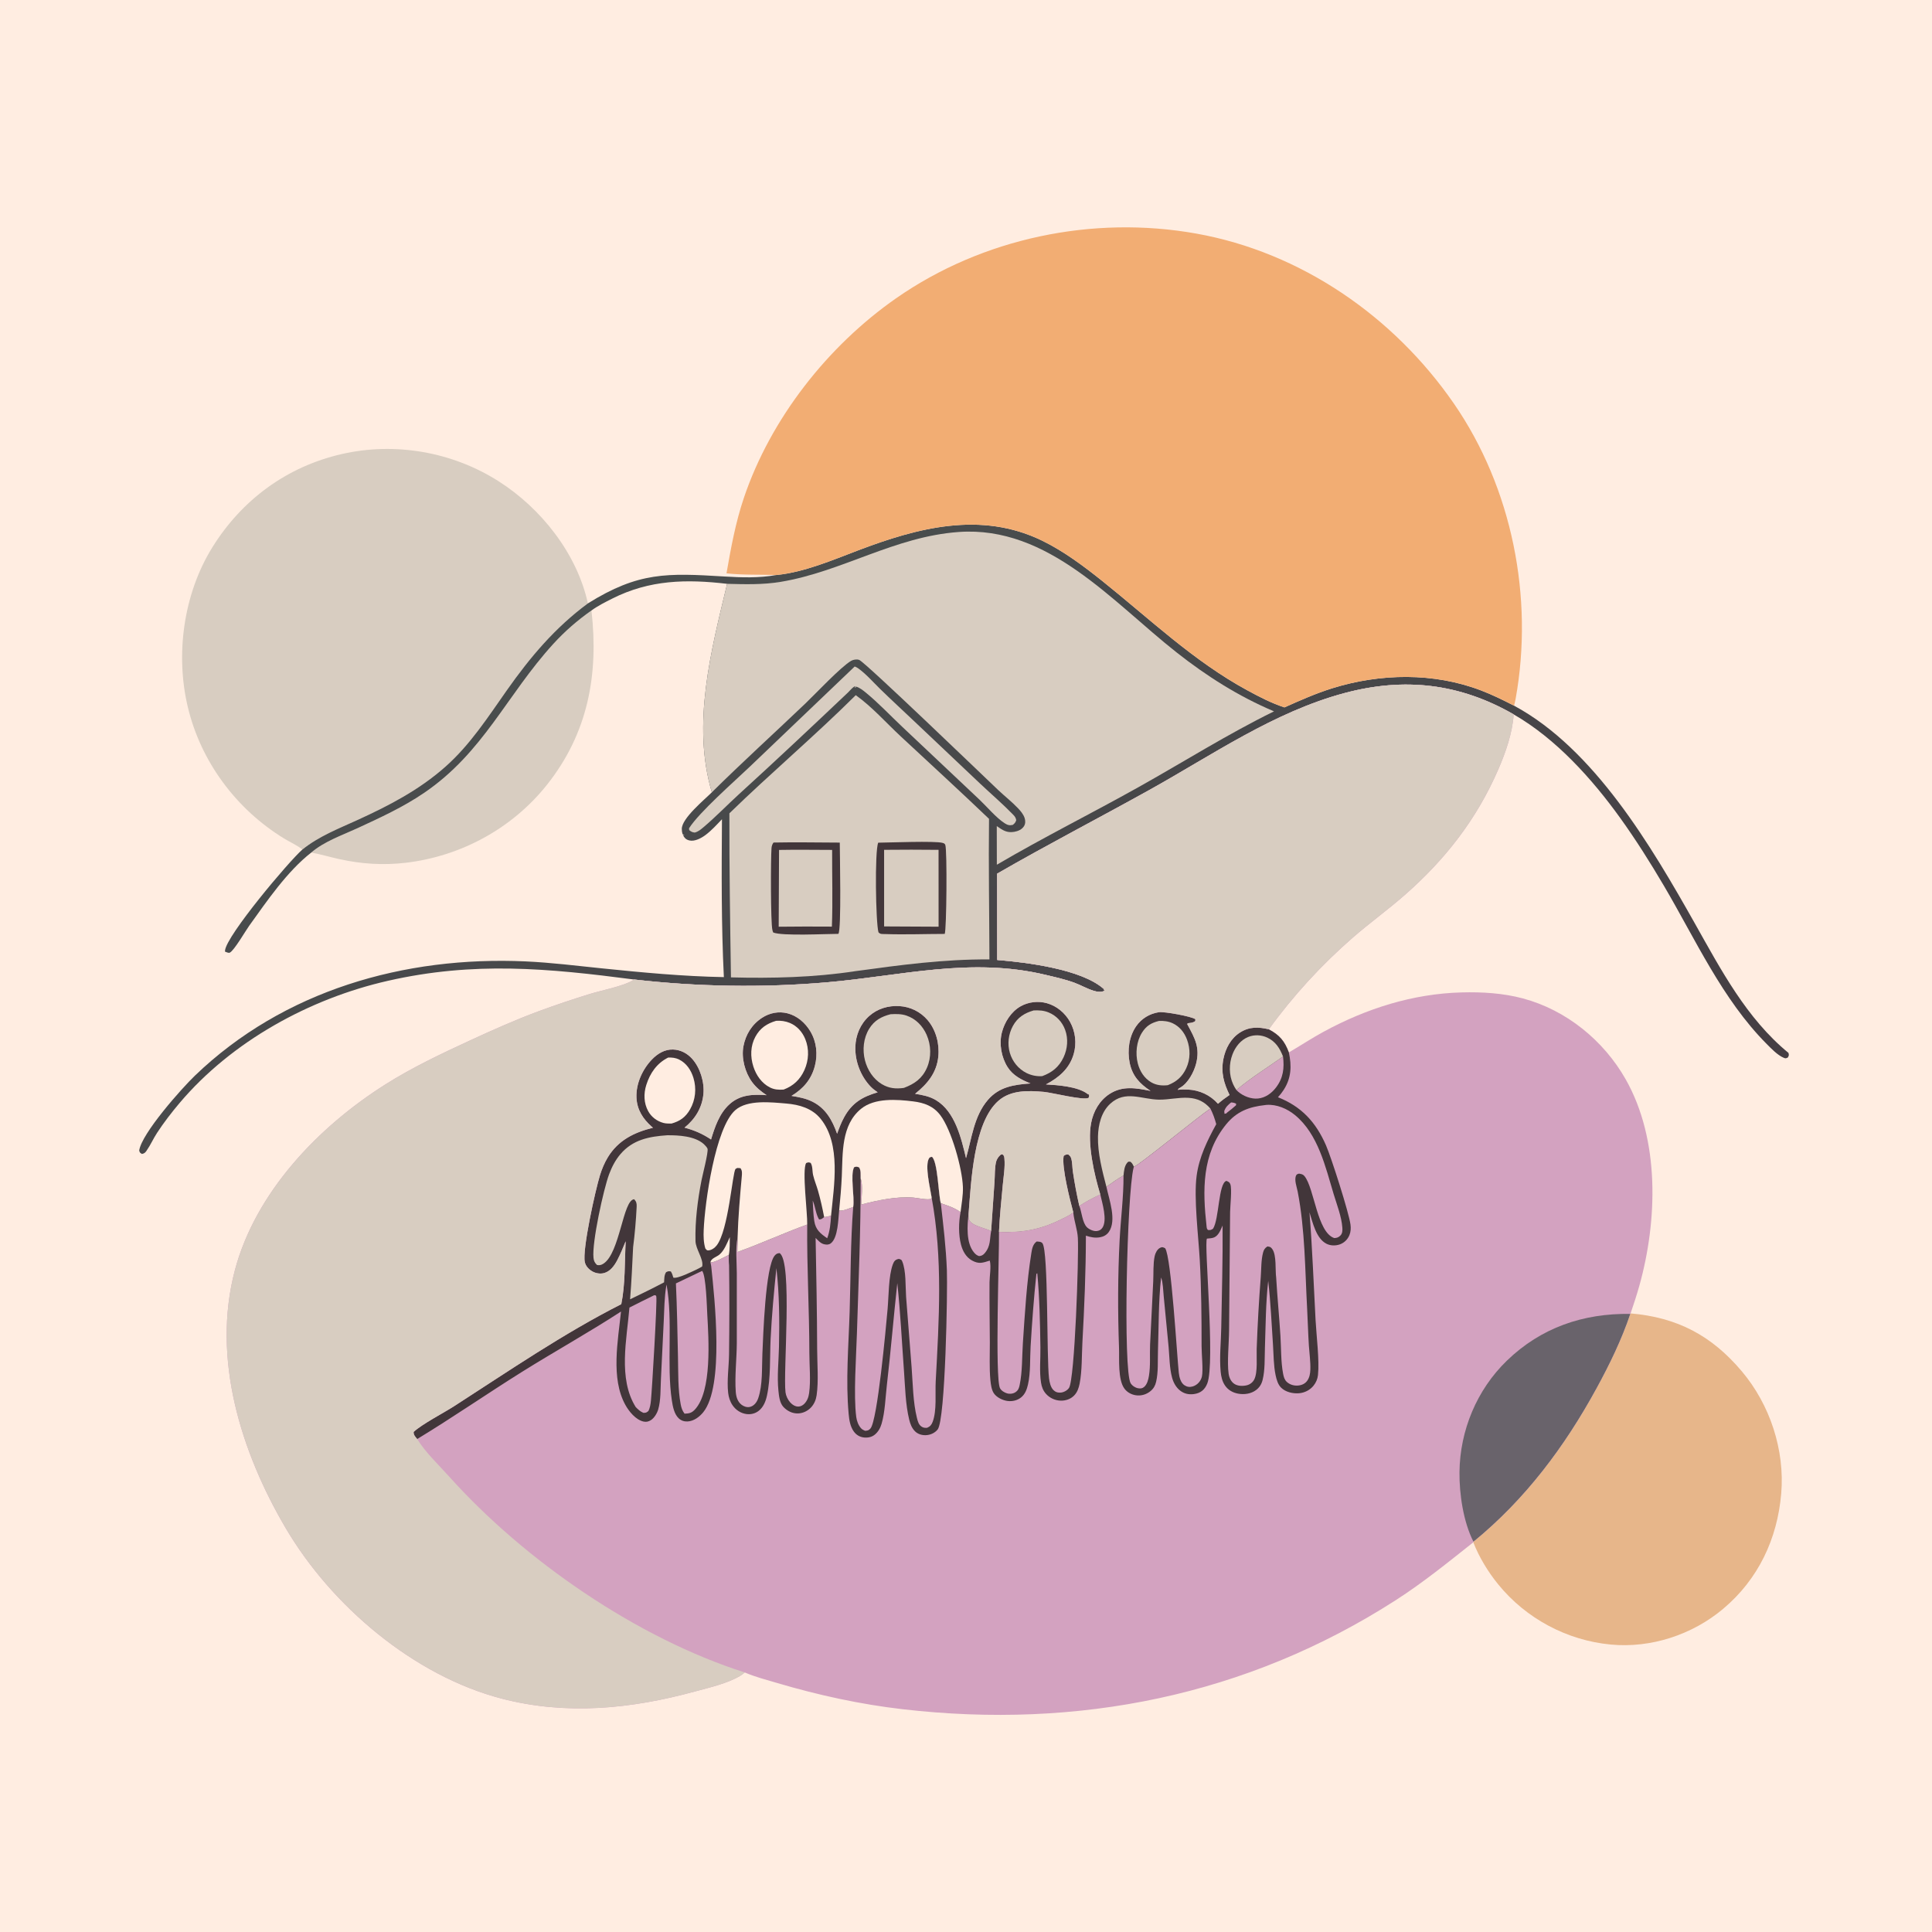
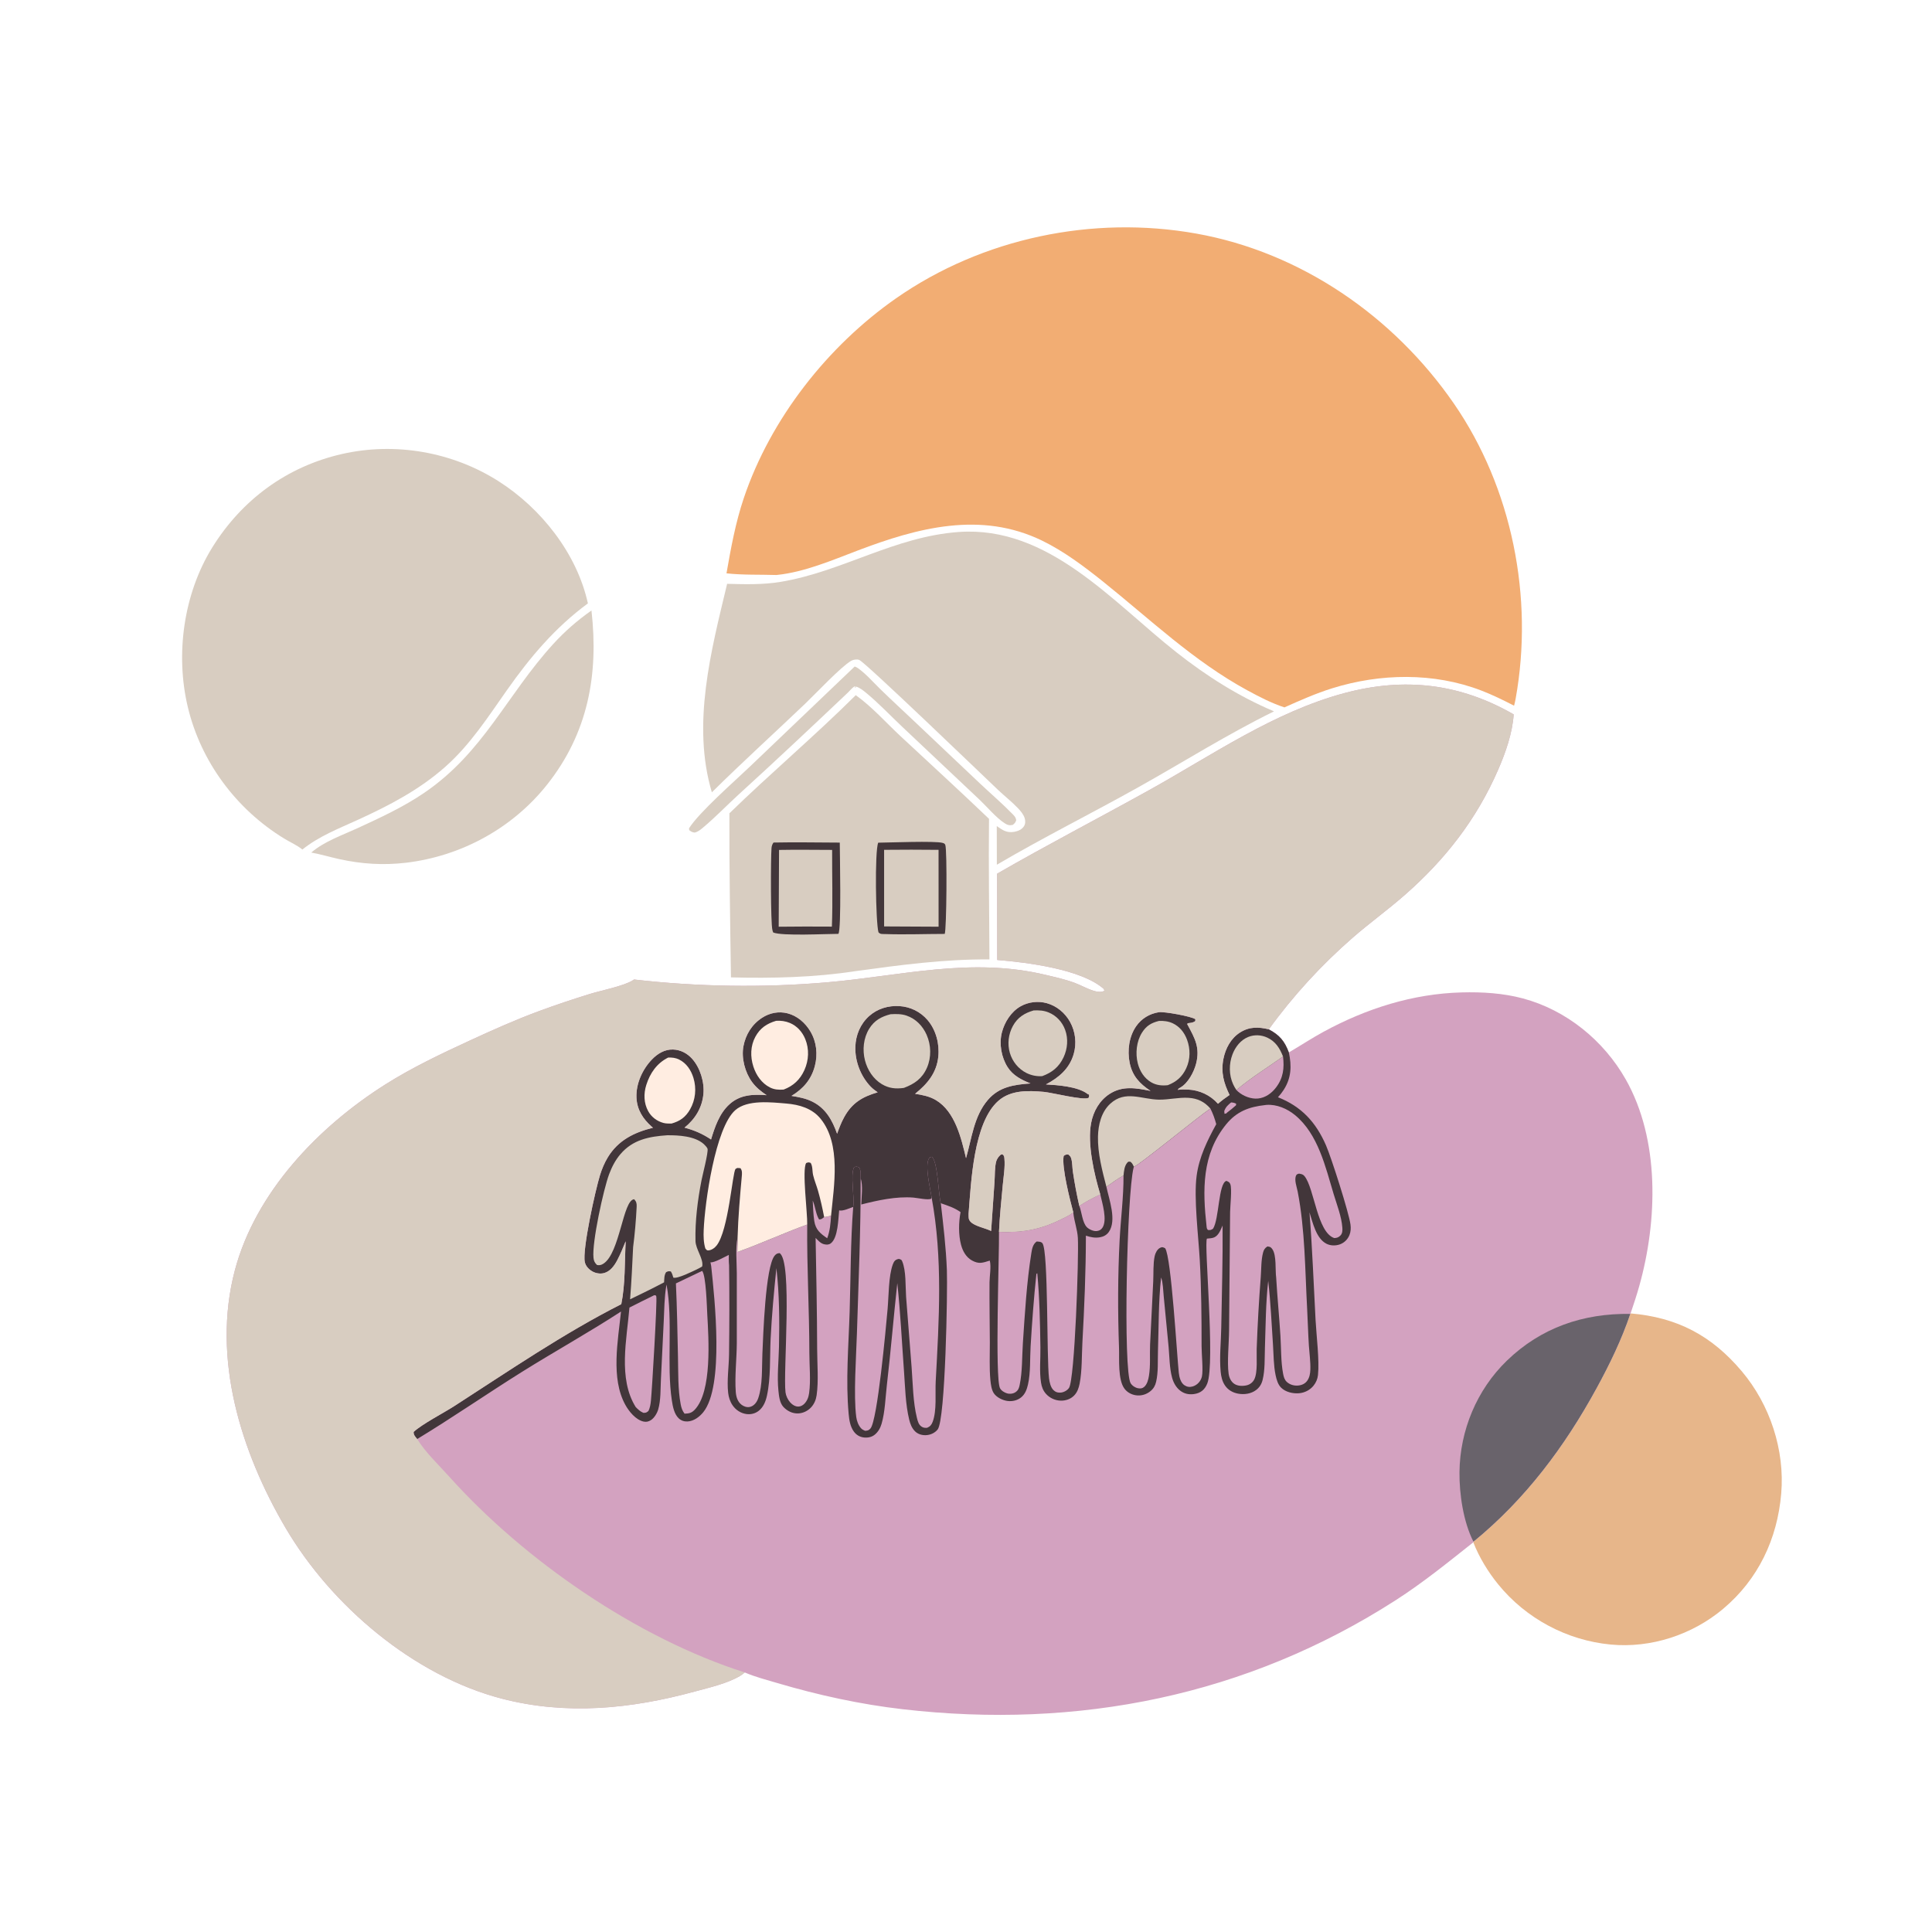
<svg xmlns="http://www.w3.org/2000/svg" version="1.1" style="display: block;" viewBox="0 0 2048 2048" width="1024" height="1024">
  <defs>
    <linearGradient id="Gradient1" gradientUnits="userSpaceOnUse" x1="1154.01" y1="1457.38" x2="752.057" y2="579.558">
      <stop class="stop0" offset="0" stop-opacity="1" stop-color="rgb(69,62,67)" />
      <stop class="stop1" offset="1" stop-opacity="1" stop-color="rgb(73,78,78)" />
    </linearGradient>
  </defs>
-   <path transform="translate(0,0)" fill="rgb(255,237,225)" d="M 0 0 L 2048 0 L 2048 2048 L 0 2048 L 0 0 z" />
  <path transform="translate(0,0)" fill="rgb(216,205,193)" d="M 329.941 903.741 C 343.834 891.848 362.532 885.498 378.999 877.897 C 403.234 866.711 427.605 855.495 449.722 840.411 C 512.611 797.522 537.027 736.944 586.365 682.775 C 598.64 669.298 612.066 657.598 626.981 647.144 C 634.686 715.063 623.334 776.907 580.087 831.561 C 543.362 877.972 488.725 907.742 430.002 914.581 C 406.237 917.349 383.32 915.88 359.963 910.765 C 349.947 908.571 340.014 905.585 329.941 903.741 z" />
  <path transform="translate(0,0)" fill="rgb(231,182,138)" d="M 1728.15 1392.78 L 1728.5 1392.26 C 1777.86 1396.53 1814.2 1415.5 1846.38 1453.62 C 1876.24 1489 1892.12 1537.11 1888.16 1583.3 C 1884.05 1631.4 1863.81 1674.15 1826.59 1705.45 C 1793.92 1732.91 1750.12 1747.31 1707.51 1743.29 C 1661.02 1738.92 1617.66 1715.73 1588.16 1679.5 C 1577.37 1666.25 1568.01 1650.85 1561.76 1634.92 L 1561.92 1634.25 C 1616.96 1589.25 1658.59 1533.56 1692.49 1471.46 C 1706.2 1446.34 1719.04 1419.95 1728.15 1392.78 z" />
  <path transform="translate(0,0)" fill="rgb(216,205,193)" d="M 320.526 900.545 C 315.055 896.017 307.249 892.602 301.107 888.841 C 250.37 857.768 212.854 807.398 199.052 749.343 C 185.769 693.472 194.589 629.537 224.875 580.563 C 256.249 529.827 303.972 494.671 362.24 481.322 C 418.784 468.367 479.472 478.945 528.425 510.073 C 573.585 538.789 611.608 586.782 623.192 639.621 C 588.403 665.234 561.994 696.596 537.274 731.713 C 517.258 760.148 498.403 789.468 472.143 812.743 C 444.447 837.291 412.72 853.791 379.337 869.057 C 359.017 878.349 338.092 886.412 320.526 900.545 z" />
-   <path transform="translate(0,0)" fill="url(#Gradient1)" d="M 822.903 609.53 C 823.256 609.498 823.609 609.47 823.962 609.433 C 852.648 606.46 882.302 593.805 909.014 583.64 C 972.709 559.4 1039.73 541.495 1104.73 573.13 C 1127.47 584.196 1148.78 600.127 1168.49 615.882 C 1219.02 656.29 1264.99 700.658 1322.32 731.823 C 1334.87 738.648 1347.95 745.411 1361.54 749.862 C 1378.18 742.44 1394.82 735.021 1412.24 729.594 C 1463.22 713.71 1519.81 712.698 1569.96 731.889 C 1581.99 736.494 1593.54 742.171 1604.98 748.063 C 1690.02 793.857 1750.65 897.303 1796.43 978.533 C 1824.25 1027.9 1851.28 1079.52 1895.84 1116.11 C 1896.49 1118.69 1896.43 1118.6 1895.2 1120.99 C 1893.2 1121.89 1892.96 1122.2 1890.81 1121.29 C 1884.22 1118.49 1877.62 1111.54 1872.63 1106.52 C 1825.75 1059.39 1797.16 995.541 1763.72 938.799 C 1749.27 914.283 1734.23 890.377 1717.61 867.253 C 1687.71 825.641 1649.37 783.026 1604.56 757.294 C 1547.37 724.444 1488.86 717.657 1425.17 734.71 C 1350.44 754.717 1285.35 800.191 1218.5 837.362 C 1164.85 867.195 1110.12 895.48 1056.98 926.157 L 1057.1 1017.6 C 1088.74 1020.18 1146.28 1027.35 1169.97 1048.23 L 1170.79 1050.24 C 1167.51 1052.1 1162.73 1051.38 1159.19 1050.27 C 1152.28 1048.11 1145.88 1044.35 1139.1 1041.83 C 1129.4 1038.22 1118.69 1035.86 1108.62 1033.45 C 1028.73 1014.34 955.707 1034.49 876.6 1041.31 C 808.945 1047.15 739.529 1046.07 672.094 1038.31 C 580.613 1026.38 502.512 1018.96 411.242 1039.69 C 328.213 1058.54 245.638 1103.81 190.304 1169.29 C 181.884 1179.26 173.574 1190.03 166.449 1200.95 C 162.484 1207.02 159.526 1213.83 155.38 1219.77 C 153.842 1221.98 153.092 1222.67 150.482 1223.24 C 148.314 1221.89 148.255 1222.02 147.548 1219.59 C 150.191 1201.4 192.581 1153.72 206.587 1140.26 C 300.688 1049.83 428.735 1013.27 557.317 1019.13 C 584.23 1020.36 611.177 1023.74 637.971 1026.49 C 680.968 1030.91 724.082 1034.98 767.323 1035.79 C 764.579 979.994 764.907 924.275 765.308 868.429 C 759.788 874.2 754.251 880.388 747.821 885.176 C 743.465 888.42 736.465 892.265 730.776 890.903 C 726.983 889.995 725.602 888.176 723.838 884.996 L 725.8 885.417 L 723.525 884.156 C 722.953 882.286 722.746 880.594 722.741 878.649 C 722.709 867.444 746.48 847.964 754.59 839.885 C 733.116 767.678 753.783 689.892 770.783 618.876 C 727.703 613.813 688.613 614.55 648.98 634.546 C 641.693 638.223 633.539 642.311 626.981 647.144 C 612.066 657.598 598.64 669.298 586.365 682.775 C 537.027 736.944 512.611 797.522 449.722 840.411 C 427.605 855.495 403.234 866.711 378.999 877.897 C 362.532 885.498 343.834 891.848 329.941 903.741 C 304.336 923.729 283.019 955.093 264.06 981.474 C 260.31 986.692 248.193 1007.64 243.594 1009.84 C 242.24 1010.48 239.916 1009.24 238.526 1008.79 C 238.534 1008.36 238.506 1007.93 238.551 1007.51 C 240.259 991.387 305.987 913.335 320.526 900.545 C 338.092 886.412 359.017 878.349 379.337 869.057 C 412.72 853.791 444.447 837.291 472.143 812.743 C 498.403 789.468 517.258 760.148 537.274 731.713 C 561.994 696.596 588.403 665.234 623.192 639.621 C 676.896 606.161 707.184 607.425 767.585 611.09 C 785.958 612.205 804.709 612.859 822.903 609.53 z" />
  <path transform="translate(0,0)" fill="rgb(216,205,193)" d="M 906.02 706.519 C 907.277 707.029 908.278 707.443 909.396 708.23 C 917.92 714.228 925.738 723.281 933.234 730.578 C 944.7 741.741 956.489 752.601 968.108 763.606 L 1038.97 830.67 C 1050.52 841.557 1062.84 852.108 1073.88 863.476 C 1075.74 865.394 1076.77 866.723 1077.25 869.444 C 1076.28 872.13 1075.82 872.529 1073.63 874.411 C 1070.2 875.205 1067.99 874.616 1065.06 872.723 C 1055.79 866.734 1046.41 855.338 1038.26 847.641 L 956.668 770.695 C 943.867 758.645 931.376 745.314 917.805 734.199 C 914.501 731.493 911.321 729.037 907.235 727.636 L 905.603 729.195 L 908.013 728.176 L 905.719 727.665 C 903.255 729.216 900.85 732.153 898.746 734.23 C 860.729 770.256 822.514 806.205 783.795 841.475 C 770.938 853.187 758.682 866.001 745.383 877.175 C 742.623 879.495 740.022 881.647 736.472 882.559 C 733.765 882.276 732.715 881.643 730.588 879.971 L 730.391 878.043 C 741.164 860.977 778.832 827.999 794.616 812.923 L 906.02 706.519 z" />
  <path transform="translate(0,0)" fill="rgb(216,205,193)" d="M 907.137 736.916 C 924.364 749.17 939.259 766.114 954.764 780.545 C 986.003 809.619 1017.56 838.501 1048.4 867.991 C 1047.81 917.635 1048.69 967.368 1048.85 1017.02 C 1000.39 1016.68 954.094 1022.99 906.234 1029.53 C 863.287 1036.14 818.225 1037.19 774.848 1036.06 C 773.966 978.081 773.05 920.142 773.187 862.156 C 816.967 819.547 863.79 780.041 907.137 736.916 z" />
  <path transform="translate(0,0)" fill="rgb(66,54,58)" d="M 819.919 893.13 C 843.3 892.638 866.798 893.136 890.189 893.195 C 890.224 905.422 892.05 985.29 888.727 989.924 C 875.779 989.91 828.949 992.408 819.623 988.464 C 819.189 987.259 819.061 987.016 818.78 985.861 C 816.856 977.964 816.947 909.887 817.836 899.064 C 818.037 896.622 818.61 895.174 819.919 893.13 z" />
  <path transform="translate(0,0)" fill="rgb(216,205,193)" d="M 825.822 900.961 C 844.564 900.606 863.349 900.9 882.095 900.94 C 881.975 927.983 882.859 955.243 881.838 982.256 C 863.035 982.122 844.253 982.129 825.45 982.363 L 825.822 900.961 z" />
  <path transform="translate(0,0)" fill="rgb(66,54,58)" d="M 930.946 893.286 C 942.237 893.182 991.595 891.234 999.186 893.5 C 1000.67 893.944 1001.55 894.248 1002.08 895.734 C 1004.1 901.427 1003.42 985.543 1001.44 989.986 C 980.411 990.016 959.041 990.867 938.046 990.129 C 935.108 990.026 933.284 990.472 931.222 988.297 C 928.296 978.142 927.11 902.088 930.946 893.286 z" />
  <path transform="translate(0,0)" fill="rgb(216,205,193)" d="M 937.186 900.85 C 956.432 900.596 975.662 900.706 994.908 900.872 L 994.943 982.341 L 937.197 982.055 L 937.186 900.85 z" />
  <path transform="translate(0,0)" fill="rgb(216,205,193)" d="M 770.783 618.876 C 789.839 619.378 808.652 619.924 827.548 616.79 C 892.772 605.971 948.243 568.76 1016.37 563.922 C 1111.41 557.172 1179.21 638.04 1247.26 691.609 C 1279.34 716.866 1312.86 738.106 1350.51 754.064 C 1301.14 778.303 1254.58 807.719 1206.59 834.566 C 1156.96 862.333 1105.7 887.85 1056.7 916.639 L 1056.62 875.696 C 1062.9 880.028 1067.15 883.142 1075.17 881.765 C 1079.16 881.079 1083.41 879.26 1085.57 875.627 C 1087.1 873.049 1087.05 869.911 1086.14 867.131 C 1084.85 863.178 1081.98 859.788 1079.17 856.818 C 1072.62 849.887 1064.91 843.914 1057.98 837.341 C 1041.88 822.078 917.511 702.284 910.857 699.576 C 908.396 698.575 904.59 699.174 902.325 700.466 C 891.547 706.615 864.205 735.762 853.667 745.807 C 820.713 777.218 786.962 807.874 754.59 839.885 C 733.116 767.678 753.783 689.892 770.783 618.876 z" />
  <path transform="translate(0,0)" fill="rgb(242,173,115)" d="M 770.109 607.766 C 774.833 580.762 779.718 553.882 788.509 527.847 C 816.903 443.756 877.369 366.821 949.866 316.222 C 1041.4 252.332 1158.42 228.006 1268.05 247.594 C 1379.13 267.444 1477.4 335.454 1541.12 427.713 C 1603.01 517.326 1625.95 633.584 1606.67 740.511 C 1606.21 743.057 1605.65 745.563 1604.98 748.063 C 1593.54 742.171 1581.99 736.494 1569.96 731.889 C 1519.81 712.698 1463.22 713.71 1412.24 729.594 C 1394.82 735.021 1378.18 742.44 1361.54 749.862 C 1347.95 745.411 1334.87 738.648 1322.32 731.823 C 1264.99 700.658 1219.02 656.29 1168.49 615.882 C 1148.78 600.127 1127.47 584.196 1104.73 573.13 C 1039.73 541.495 972.709 559.4 909.014 583.64 C 882.302 593.805 852.648 606.46 823.962 609.433 C 823.609 609.47 823.256 609.498 822.903 609.53 C 805.222 608.96 787.755 609.687 770.109 607.766 z" />
  <path transform="translate(0,0)" fill="rgb(211,162,192)" d="M 1056.98 926.157 C 1110.12 895.48 1164.85 867.195 1218.5 837.362 C 1285.35 800.191 1350.44 754.717 1425.17 734.71 C 1488.86 717.657 1547.37 724.444 1604.56 757.294 C 1603.21 777.269 1595.99 797.782 1588.05 816.032 C 1565.2 868.62 1531.84 911.325 1488.84 948.952 C 1471.02 964.552 1451.75 978.456 1433.9 993.999 C 1401.03 1022.6 1370.49 1055.81 1345.01 1091.15 C 1356.3 1097.08 1361.82 1103.61 1366.25 1115.62 C 1378.58 1108.41 1390.52 1100.51 1403.07 1093.69 C 1448.34 1069.08 1497.6 1053.38 1549.37 1052 C 1571.19 1051.42 1593.29 1052.74 1614.45 1058.4 C 1660.41 1070.7 1700 1103.02 1723.32 1144.16 C 1759.59 1208.15 1757.16 1293.81 1737.71 1363.17 C 1734.96 1372.98 1731.76 1382.62 1728.5 1392.26 L 1728.15 1392.78 C 1719.04 1419.95 1706.2 1446.34 1692.49 1471.46 C 1658.59 1533.56 1616.96 1589.25 1561.92 1634.25 L 1561.76 1634.92 C 1534.8 1656.29 1508.64 1677.56 1479.61 1696.22 C 1321.52 1797.81 1142.61 1833.29 956.836 1811.85 C 912.068 1806.69 867.415 1796.94 824.22 1784.17 C 812.817 1780.8 800.353 1777.58 789.464 1772.87 C 787.935 1774.23 786.274 1775.51 784.506 1776.55 C 770.632 1784.71 752.071 1788.83 736.562 1793.06 C 669.006 1811.49 600.523 1818.46 531.874 1800.62 C 438.523 1776.35 351.175 1702.09 302.748 1619.67 C 255.383 1539.05 224.333 1439.94 248.91 1346.77 C 270.792 1263.83 337.612 1194.31 408.587 1149.5 C 437.186 1131.45 467.22 1117.24 497.872 1103.1 C 522.136 1091.91 546.298 1081.06 571.38 1071.81 C 589.302 1065.2 607.363 1059.16 625.617 1053.53 C 636.988 1050.03 661.176 1045.24 670.593 1039.3 C 671.1 1038.98 671.594 1038.64 672.094 1038.31 C 739.529 1046.07 808.945 1047.15 876.6 1041.31 C 955.707 1034.49 1028.73 1014.34 1108.62 1033.45 C 1118.69 1035.86 1129.4 1038.22 1139.1 1041.83 C 1145.88 1044.35 1152.28 1048.11 1159.19 1050.27 C 1162.73 1051.38 1167.51 1052.1 1170.79 1050.24 L 1169.97 1048.23 C 1146.28 1027.35 1088.74 1020.18 1057.1 1017.6 L 1056.98 926.157 z" />
  <path transform="translate(0,0)" fill="rgb(105,99,107)" d="M 1561.92 1634.25 C 1551.24 1613.41 1546.85 1583.69 1547.11 1560.48 C 1547.6 1516.29 1565.51 1473.15 1597.36 1442.36 C 1633.7 1407.23 1678.28 1392.12 1728.15 1392.78 C 1719.04 1419.95 1706.2 1446.34 1692.49 1471.46 C 1658.59 1533.56 1616.96 1589.25 1561.92 1634.25 z" />
  <path transform="translate(0,0)" fill="rgb(211,162,192)" d="M 987.538 1269.28 C 986.241 1260.35 979.942 1235.31 984.876 1227.77 C 985.774 1226.4 986.428 1226.62 987.899 1226.27 C 994.086 1231.36 994.727 1266.28 997.295 1275.48 C 1000.02 1299.07 1002.82 1322.72 1003.73 1346.46 C 1004.55 1368.02 1002.21 1505.06 993.956 1515.31 C 990.883 1519.13 986.088 1521.21 981.241 1521.35 C 977.166 1521.47 973.031 1520.23 970.071 1517.35 C 966.59 1513.96 964.901 1509.46 963.778 1504.83 C 959.809 1488.46 959.518 1470.54 958.287 1453.77 C 955.999 1422.61 954.493 1391.21 951.178 1360.15 C 947.232 1396.26 944.283 1432.44 940.081 1468.56 C 938.556 1481.66 938.187 1496.66 934.524 1509.25 C 933.235 1513.68 930.931 1517.83 927.318 1520.78 C 924.059 1523.44 919.93 1524.24 915.805 1523.79 C 911.373 1523.3 907.639 1521.06 905.049 1517.43 C 901.218 1512.08 900.213 1505.34 899.62 1498.94 C 896.338 1463.54 899.565 1426.11 900.663 1390.56 C 901.801 1353.73 901.582 1316.13 904.43 1279.42 C 906.073 1268.43 901.109 1246.04 905.33 1237.33 C 907.87 1236.43 908.023 1236.6 910.621 1237.42 C 912.887 1240.76 912.197 1245.21 912.333 1249.22 C 914.977 1256.39 913.188 1269.08 912.987 1276.82 C 930.446 1272.35 950.122 1268.07 968.259 1269.49 C 972.257 1269.8 984.518 1272.53 987.182 1270.6 L 987.538 1269.28 z" />
  <path transform="translate(0,0)" fill="rgb(66,54,58)" d="M 987.538 1269.28 C 986.241 1260.35 979.942 1235.31 984.876 1227.77 C 985.774 1226.4 986.428 1226.62 987.899 1226.27 C 994.086 1231.36 994.727 1266.28 997.295 1275.48 C 1000.02 1299.07 1002.82 1322.72 1003.73 1346.46 C 1004.55 1368.02 1002.21 1505.06 993.956 1515.31 C 990.883 1519.13 986.088 1521.21 981.241 1521.35 C 977.166 1521.47 973.031 1520.23 970.071 1517.35 C 966.59 1513.96 964.901 1509.46 963.778 1504.83 C 959.809 1488.46 959.518 1470.54 958.287 1453.77 C 955.999 1422.61 954.493 1391.21 951.178 1360.15 C 947.232 1396.26 944.283 1432.44 940.081 1468.56 C 938.556 1481.66 938.187 1496.66 934.524 1509.25 C 933.235 1513.68 930.931 1517.83 927.318 1520.78 C 924.059 1523.44 919.93 1524.24 915.805 1523.79 C 911.373 1523.3 907.639 1521.06 905.049 1517.43 C 901.218 1512.08 900.213 1505.34 899.62 1498.94 C 896.338 1463.54 899.565 1426.11 900.663 1390.56 C 901.801 1353.73 901.582 1316.13 904.43 1279.42 C 906.073 1268.43 901.109 1246.04 905.33 1237.33 C 907.87 1236.43 908.023 1236.6 910.621 1237.42 C 912.887 1240.76 912.197 1245.21 912.333 1249.22 C 912.47 1303.97 910.05 1358.78 908.368 1413.5 C 907.619 1437.84 904.64 1479.43 907.661 1502.09 C 908.226 1506.33 909.938 1511.06 912.923 1514.2 C 914.118 1515.46 915.481 1516.04 917.043 1516.72 C 919.64 1516.51 920.912 1516.31 922.713 1514.27 C 930.174 1505.83 939.1 1407.68 940.898 1387.54 C 942.107 1374 941.884 1352.62 946.374 1340.45 C 947.699 1336.85 949.113 1335.04 952.979 1334.49 C 954.811 1335.23 955.497 1334.97 956.315 1336.89 C 960.639 1347.07 959.734 1363.69 960.503 1374.74 L 966.363 1449.64 C 967.678 1466.97 967.798 1486.25 971.997 1503.12 C 972.902 1506.75 973.87 1510.6 977.356 1512.57 C 979.211 1513.63 980.625 1513.6 982.671 1513.57 C 985.923 1512.19 987.43 1510.46 988.66 1507.22 C 993.208 1495.25 991.203 1477.12 991.892 1464.34 C 995.406 1399.11 999.55 1334.07 987.538 1269.28 z" />
  <path transform="translate(0,0)" fill="rgb(66,54,58)" d="M 1092.36 1148.49 C 1082.84 1144.72 1073.78 1140.13 1068.11 1131.22 C 1061.46 1120.76 1058.98 1106.52 1062.01 1094.56 C 1064.81 1083.51 1071.84 1072.4 1081.91 1066.72 C 1090.28 1062 1100.56 1060.86 1109.8 1063.45 C 1120.23 1066.37 1129.07 1073.82 1134.3 1083.24 C 1140.07 1093.62 1141.47 1106.05 1138.13 1117.44 C 1133.59 1132.93 1122.43 1142.31 1108.75 1149.54 C 1121.31 1150.26 1141.85 1151.7 1152.29 1159.21 C 1152.78 1159.57 1153.26 1159.95 1153.74 1160.32 L 1153.99 1159.37 C 1154.56 1161.6 1154.92 1161.53 1153.94 1163.76 C 1148.73 1166.77 1115.15 1158.19 1106.46 1157.43 C 1089.94 1156 1071.76 1155.27 1058.44 1166.83 C 1031.82 1189.95 1029.4 1253.61 1026.74 1286.64 C 1026.88 1290.28 1026.26 1292.49 1028.97 1295.26 C 1033.62 1300.02 1044.42 1301.74 1050.64 1304.91 L 1054.24 1252.51 C 1054.7 1245.91 1054.31 1237.59 1055.99 1231.24 C 1056.57 1229.04 1058.31 1226.31 1059.97 1224.79 C 1061.15 1223.71 1061.22 1223.86 1062.58 1223.58 C 1064.39 1224.96 1064.52 1225.92 1064.72 1228.11 C 1065.57 1237.24 1063.78 1247.33 1062.94 1256.48 C 1061.42 1272.87 1059.72 1289.39 1058.97 1305.84 C 1082.82 1306.7 1101.87 1303.71 1123.52 1293.11 C 1128.34 1290.75 1133.49 1288.47 1137.74 1285.18 C 1134.29 1272.22 1125.35 1237.56 1127.52 1225.36 C 1129.59 1223.84 1129.82 1223.86 1132.41 1223.79 C 1134.07 1225.23 1134.87 1225.82 1135.53 1228.01 C 1136.82 1232.29 1136.62 1237.51 1137.29 1241.98 C 1139.11 1254.1 1141.35 1266.32 1144.1 1278.26 C 1151.07 1273.67 1158.75 1269.58 1166.34 1266.11 C 1159.84 1244.71 1152.44 1212.42 1156.63 1190.48 C 1158.98 1178.12 1165.45 1166.59 1176.16 1159.65 C 1190.08 1150.63 1204.43 1153.39 1219.63 1156.41 C 1207.99 1148.71 1200.27 1140.52 1197.44 1126.37 C 1194.88 1113.51 1196.81 1098.75 1204.39 1087.83 C 1210.08 1079.65 1218.67 1074.48 1228.5 1072.98 C 1234.02 1072.14 1263.13 1077.38 1267.14 1080.42 L 1267.04 1082.36 C 1264.43 1084.32 1262.3 1084.21 1259.1 1084.67 C 1258.28 1085.94 1258.31 1085.28 1259.05 1086.63 C 1266.82 1100.9 1272.16 1110.75 1267.95 1127.41 C 1265.72 1136.29 1259.32 1148.34 1251.23 1152.85 C 1249.61 1153.76 1249.55 1153.62 1248.47 1155.3 C 1251.87 1154.77 1255.58 1154.79 1259.03 1154.95 C 1271.51 1155.54 1282.77 1160.7 1291.13 1170.04 C 1295.07 1166.58 1299.06 1163.63 1303.4 1160.72 C 1297.23 1148.05 1294.04 1136.8 1296.86 1122.5 C 1299.05 1111.41 1304.75 1100.67 1314.48 1094.49 C 1324.39 1088.19 1334.1 1088.49 1345.01 1091.15 C 1356.3 1097.08 1361.82 1103.61 1366.25 1115.62 C 1369.26 1129.82 1368.96 1142.47 1360.88 1155.13 C 1359.04 1158.01 1357.03 1160.61 1354.7 1163.11 C 1379.63 1173 1394.85 1189.47 1405.57 1214.01 C 1411.29 1227.13 1429.94 1285.53 1431.57 1298.07 C 1432.06 1301.94 1431.92 1305.62 1430.45 1309.27 C 1428.58 1313.91 1424.82 1317.55 1420.08 1319.17 C 1415.63 1320.69 1410.37 1320.58 1406.14 1318.44 C 1395.16 1312.89 1391.59 1296.07 1388.1 1285.18 C 1391.15 1323.25 1392.5 1361.38 1394.57 1399.5 C 1395.46 1415.89 1398.75 1442.01 1397.12 1457.54 C 1396.68 1461.77 1395.07 1465.55 1392.4 1468.87 C 1388.63 1473.53 1382.98 1476.41 1377.03 1476.9 C 1370.62 1477.43 1362.99 1475.73 1358.23 1471.18 C 1354.63 1467.74 1353.21 1462.49 1352.2 1457.78 C 1350.01 1447.49 1350.13 1436.19 1349.43 1425.68 C 1347.94 1403.08 1346.89 1380.26 1344.37 1357.75 C 1341.69 1381.19 1341.69 1405.37 1340.86 1428.96 C 1340.48 1439.91 1341.07 1452.16 1338.4 1462.83 C 1337.32 1467.17 1335.19 1470.68 1331.61 1473.42 C 1326.21 1477.53 1318.94 1478.54 1312.39 1477.32 C 1306.78 1476.27 1301.88 1473.52 1298.61 1468.76 C 1295.61 1464.41 1294.46 1459.29 1293.96 1454.11 C 1292.5 1438.94 1294.33 1422.69 1294.58 1407.42 C 1295.17 1371.42 1296.31 1335.08 1296 1299.1 C 1294 1303.49 1291.88 1309.57 1287.13 1311.66 C 1284.85 1312.66 1281.87 1312.74 1279.41 1312.98 C 1276.08 1317.42 1288.28 1444.87 1279.79 1466.48 C 1277.14 1473.23 1272.64 1476.84 1265.48 1477.79 C 1260.08 1478.51 1255.07 1477.38 1250.79 1473.94 C 1246.52 1470.52 1243.84 1465.49 1242.43 1460.28 C 1239.69 1450.14 1239.72 1438.33 1238.78 1427.86 L 1233.57 1373.9 C 1232.93 1367.83 1232.92 1359.83 1230.81 1354.16 C 1228.01 1379.62 1228.34 1406.39 1227.49 1432.04 C 1227.14 1442.71 1227.95 1454.28 1225.55 1464.72 C 1224.58 1468.89 1222.84 1471.97 1219.52 1474.69 C 1215.23 1478.2 1209.8 1479.81 1204.3 1479.07 C 1199.53 1478.43 1194.99 1476.02 1192.06 1472.16 C 1184.8 1462.61 1186.62 1440.6 1186.21 1428.94 C 1184.85 1390.71 1184.89 1352.77 1186.85 1314.56 C 1188.02 1291.94 1191.11 1268.66 1190.98 1246.07 C 1184.63 1249.53 1178.76 1253.89 1172.83 1258.03 C 1175.64 1271.33 1184.01 1293.62 1175.42 1305.88 C 1173.07 1309.23 1169.72 1310.97 1165.74 1311.62 C 1160.61 1312.45 1155.95 1311.46 1151.09 1309.86 C 1151.06 1347.54 1149.47 1385.25 1147.4 1422.87 C 1146.62 1436.96 1147.14 1452.89 1144.46 1466.64 C 1143.53 1471.38 1141.99 1475.93 1138.51 1479.42 C 1134.76 1483.16 1129.63 1484.87 1124.38 1484.74 C 1118.43 1484.61 1112.5 1481.84 1108.6 1477.33 C 1105.65 1473.92 1104.22 1470.06 1103.53 1465.63 C 1101.67 1453.58 1103.06 1440.65 1102.88 1428.46 C 1102.5 1402.51 1102 1375.5 1099.55 1349.69 L 1098.62 1350.42 C 1095.89 1375.78 1094.02 1401.76 1092.48 1427.23 C 1091.69 1440.23 1092.58 1454.85 1089.72 1467.54 C 1088.56 1472.7 1086.73 1477.77 1082.53 1481.22 C 1078.53 1484.5 1073.19 1485.75 1068.1 1485.1 C 1062.93 1484.44 1056.55 1481.4 1053.54 1476.98 C 1051.04 1473.31 1050.28 1467.35 1049.86 1463.01 C 1048.62 1449.99 1049.33 1436.39 1049.27 1423.28 C 1049.17 1401.98 1048.78 1380.67 1048.93 1359.37 C 1048.99 1352.52 1050.87 1342.71 1049.21 1336.28 C 1041.87 1338.56 1037.82 1340.28 1030.35 1336.17 C 1024.02 1332.7 1020.46 1326.1 1018.69 1319.33 C 1015.95 1308.82 1016.19 1295.52 1018.23 1284.91 C 1011.85 1280.27 1004.67 1278 997.295 1275.48 C 994.727 1266.28 994.086 1231.36 987.899 1226.27 C 986.428 1226.62 985.774 1226.4 984.876 1227.77 C 979.942 1235.31 986.241 1260.35 987.538 1269.28 L 987.182 1270.6 C 984.518 1272.53 972.257 1269.8 968.259 1269.49 C 950.122 1268.07 930.446 1272.35 912.987 1276.82 C 913.188 1269.08 914.977 1256.39 912.333 1249.22 C 912.197 1245.21 912.887 1240.76 910.621 1237.42 C 908.023 1236.6 907.87 1236.43 905.33 1237.33 C 901.109 1246.04 906.073 1268.43 904.43 1279.42 C 900.555 1280.71 893.483 1284.12 889.538 1283.06 C 888.577 1292.07 888.377 1312.14 880.72 1317.96 C 878.64 1319.54 876.452 1319.51 873.993 1319.04 C 870.044 1318.29 867.239 1314.98 864.582 1312.24 C 865.305 1351.6 866.101 1390.92 866.214 1430.3 C 866.259 1445.91 867.849 1463.63 865.657 1479.02 C 864.978 1483.79 863.111 1488.29 859.804 1491.85 C 856.236 1495.69 851.188 1498.13 845.927 1498.29 C 840.009 1498.47 834.533 1495.75 830.515 1491.48 C 826.423 1487.13 825.731 1479.8 825.146 1474.06 C 823.612 1459.05 825.438 1442.77 825.758 1427.66 C 826.34 1400.22 826.188 1371.57 823.006 1344.29 C 820.431 1369.26 818.12 1394.24 816.887 1419.32 C 815.931 1438.75 817.138 1460.55 813.002 1479.46 C 811.699 1485.43 809.315 1491.46 804.432 1495.4 C 800.71 1498.4 795.978 1499.58 791.262 1498.95 C 785.224 1498.14 779.986 1494.66 776.564 1489.67 C 773.885 1485.77 772.403 1481.11 771.873 1476.44 C 770.414 1463.58 772.656 1448.68 772.82 1435.64 C 773.214 1404.2 773.307 1372.67 772.86 1341.24 C 772.465 1337.54 772.501 1333.96 772.573 1330.25 C 768.884 1331.98 756.476 1339.03 753.127 1338.05 L 753.919 1342.29 C 757.579 1377.08 767.738 1469.35 745.53 1496.95 C 741.528 1501.93 735.394 1506.52 728.775 1506.82 C 725.31 1506.98 722.052 1505.91 719.502 1503.53 C 714.626 1498.98 713.151 1490.83 712.187 1484.5 C 706.441 1446.78 713.584 1399.43 706.55 1361.68 L 706.305 1363.06 C 704.198 1375.39 704.179 1388.34 703.576 1400.82 L 700.613 1461.91 C 700.086 1472.14 700.598 1484.24 697.727 1494.06 C 696.558 1498.06 693.603 1503.08 690.015 1505.38 C 687.468 1507.01 684.949 1507.59 681.973 1506.87 C 673.835 1504.91 666.806 1496.28 662.949 1489.32 C 647.259 1461.03 655.106 1421.22 658.301 1390.28 C 624.072 1412.55 588.179 1432.46 553.524 1454.12 C 516.181 1477.47 479.844 1502.62 442.218 1525.46 C 440.229 1522.97 438.299 1521.15 438.459 1517.91 C 447.231 1509.69 470.359 1497.72 481.503 1490.54 C 539.331 1453.31 597.161 1413.62 658.585 1382.48 C 662.929 1361.28 662.092 1337.42 663.246 1315.79 C 660.465 1322.54 657.722 1329.38 654.331 1335.85 C 651.331 1341.58 646.971 1347.69 640.41 1349.49 C 636.285 1350.62 631.388 1349.8 627.727 1347.64 C 624.027 1345.46 620.85 1342.1 619.92 1337.8 C 617.099 1324.78 631.137 1261.47 636.039 1245.65 C 638.067 1239.1 640.731 1232.7 644.29 1226.83 C 655.261 1208.74 672.258 1200.33 692.194 1195.47 L 690.936 1194.38 C 681.573 1186.17 675.271 1176.37 674.687 1163.59 C 674.02 1148.97 680.948 1133.63 691.006 1123.16 C 696.956 1116.96 704.472 1112.32 713.312 1112.53 C 721.223 1112.72 728.4 1116.48 733.64 1122.3 C 742.214 1131.83 746.856 1147.04 745.642 1159.76 C 744.245 1174.39 736.856 1186.26 725.627 1195.34 C 736.373 1198.27 744.414 1201.72 753.737 1207.9 C 757.756 1194.59 762.586 1180.28 773.168 1170.66 C 784.605 1160.25 798.102 1159.94 812.619 1160.92 C 806.695 1156.96 801.445 1152.79 797.192 1146.98 C 789.73 1136.78 785.697 1121.56 788.077 1109.03 C 790.444 1096.56 797.153 1085.81 807.872 1078.87 C 815.888 1073.68 825.417 1071.8 834.733 1074.15 C 845.093 1076.75 853.709 1084.34 859.074 1093.39 C 865.65 1104.5 867.019 1117.67 863.761 1130.08 C 860.003 1144.4 851.391 1154.19 839.012 1161.7 C 846.733 1162.97 853.954 1164.23 861.052 1167.74 C 875.346 1174.82 882.259 1187.48 887.364 1201.8 C 889.489 1195.9 891.726 1189.98 894.74 1184.47 C 903.147 1169.1 914.094 1162.67 930.366 1157.89 C 927.797 1156.12 925.187 1154.21 923.018 1151.96 C 912.353 1140.9 906.232 1124.95 906.704 1109.67 C 907.087 1097.27 911.959 1085.51 921.265 1077.13 C 930.058 1069.22 941.655 1065.79 953.368 1066.5 C 965.085 1067.21 975.827 1072.5 983.422 1081.48 C 992.206 1091.87 996.02 1106.55 994.652 1119.98 C 992.882 1137.36 983.044 1149.04 970.02 1159.46 C 977.951 1160.76 985.356 1162.08 992.367 1166.33 C 1012.48 1178.53 1018.95 1206.55 1024.03 1227.69 C 1030.1 1206.73 1032.33 1183.35 1047.09 1166.07 C 1059.17 1151.93 1075.04 1149.78 1092.36 1148.49 z" />
  <path transform="translate(0,0)" fill="rgb(211,162,192)" d="M 1305.01 1168.63 C 1307.13 1168.73 1308.41 1169.05 1310.34 1169.94 L 1310.23 1171.63 C 1307.26 1174.38 1304.14 1176.8 1300.92 1179.24 C 1299.47 1180.71 1300.39 1180.13 1298.01 1180.67 L 1297.76 1177.76 C 1299.33 1173.47 1301.53 1171.49 1305.01 1168.63 z" />
-   <path transform="translate(0,0)" fill="rgb(255,237,225)" d="M 773.625 1311.4 C 773.47 1317.53 773.776 1324.24 772.573 1330.25 C 768.884 1331.98 756.476 1339.03 753.127 1338.05 C 753.651 1333.93 759.501 1332.49 762.524 1330 C 767.812 1325.65 770.822 1317.45 773.625 1311.4 z" />
  <path transform="translate(0,0)" fill="rgb(211,162,192)" d="M 861.525 1272.69 L 862.003 1273.87 C 864.448 1280.06 864.823 1287.05 868.275 1292.69 C 870.958 1292.59 871.473 1291.79 873.65 1290.16 C 876.089 1290.01 878.57 1289.21 880.95 1288.65 C 880.473 1296.91 879.804 1304.78 876.872 1312.6 C 869.686 1307.65 864.612 1303.64 863.174 1294.4 C 862.077 1287.36 861.92 1279.82 861.525 1272.69 z" />
-   <path transform="translate(0,0)" fill="rgb(211,162,192)" d="M 1050.64 1304.91 C 1048.98 1313.79 1050.3 1320.92 1043.79 1328.48 C 1042.09 1330.46 1040.48 1331.29 1037.87 1331.52 C 1035.48 1330.73 1034.13 1329.63 1032.54 1327.74 C 1023.91 1317.53 1025.31 1299.11 1026.74 1286.64 C 1026.88 1290.28 1026.26 1292.49 1028.97 1295.26 C 1033.62 1300.02 1044.42 1301.74 1050.64 1304.91 z" />
  <path transform="translate(0,0)" fill="rgb(211,162,192)" d="M 1166.34 1266.11 C 1168.38 1275.21 1174.14 1293.41 1168.53 1301.58 C 1167.03 1303.76 1165.16 1304.67 1162.56 1304.97 C 1159.25 1305.35 1154.67 1303.29 1152.32 1301.06 C 1147.35 1296.33 1146.68 1284.58 1144.1 1278.26 C 1151.07 1273.67 1158.75 1269.58 1166.34 1266.11 z" />
  <path transform="translate(0,0)" fill="rgb(211,162,192)" d="M 1360.06 1119.93 C 1361.52 1132.19 1360.4 1142.6 1352.64 1152.78 C 1347.98 1158.91 1341.38 1163.69 1333.55 1164.48 C 1326.27 1165.22 1317.9 1161.96 1312.46 1157.22 C 1311.32 1156.23 1311.5 1156.39 1310.64 1155.49 C 1326.01 1142.43 1343.62 1131.62 1360.06 1119.93 z" />
  <path transform="translate(0,0)" fill="rgb(216,205,193)" d="M 1310.64 1155.49 C 1309.36 1153.62 1308.16 1151.49 1307.2 1149.43 C 1302.64 1139.55 1302.64 1127.7 1306.5 1117.62 C 1309.54 1109.68 1315.18 1102.42 1323.26 1099.18 C 1329.73 1096.59 1337.09 1096.97 1343.38 1099.91 C 1352.25 1104.06 1356.64 1111.23 1360.06 1119.93 C 1343.62 1131.62 1326.01 1142.43 1310.64 1155.49 z" />
  <path transform="translate(0,0)" fill="rgb(255,237,225)" d="M 708.313 1121.04 C 712.465 1120.95 716.028 1121.25 719.814 1123.11 C 727.685 1126.97 732.594 1134.45 735.09 1142.66 C 738.476 1153.79 737.287 1165.82 731.508 1175.96 C 726.77 1184.27 720.871 1188.46 711.817 1191.03 C 708.929 1191.04 705.984 1191.09 703.172 1190.33 C 696.407 1188.51 690.569 1184.12 687.161 1177.99 C 682.389 1169.4 682.181 1159.27 685.108 1150.05 C 689.105 1137.46 696.308 1127.05 708.313 1121.04 z" />
  <path transform="translate(0,0)" fill="rgb(216,205,193)" d="M 1228.56 1082.23 C 1233.44 1081.99 1238.59 1082.59 1243.05 1084.68 C 1250.49 1088.15 1255.5 1094.5 1258.31 1102.1 C 1261.95 1111.97 1261.91 1122.84 1257.45 1132.43 C 1253.23 1141.48 1247.07 1146.76 1237.91 1150.34 C 1231.76 1151.04 1225.88 1150.48 1220.43 1147.35 C 1212.97 1143.08 1208.24 1135.53 1206.13 1127.34 C 1203.39 1116.69 1204.67 1103.89 1210.64 1094.5 C 1215.2 1087.34 1220.46 1084.23 1228.56 1082.23 z" />
  <path transform="translate(0,0)" fill="rgb(211,162,192)" d="M 693.578 1372.94 L 695.294 1373.27 C 695.426 1373.6 695.595 1373.91 695.689 1374.25 C 696.839 1378.36 691.147 1473.65 690.007 1484.85 C 689.619 1488.65 689.027 1492.17 687.418 1495.66 C 685.068 1497.54 685.008 1497.61 682.009 1497.68 C 678.482 1496.12 676.505 1494.26 673.851 1491.49 C 654.989 1461.26 664.475 1419.51 667.232 1386.07 C 675.961 1381.59 684.775 1377.28 693.578 1372.94 z" />
  <path transform="translate(0,0)" fill="rgb(216,205,193)" d="M 1095.77 1071.08 C 1101.44 1070.87 1106.38 1071.06 1111.69 1073.27 C 1119.9 1076.68 1126.05 1083.35 1129.09 1091.68 C 1132.56 1101.14 1131.67 1111.68 1127.44 1120.75 C 1122.65 1131 1115.22 1136.95 1104.76 1140.76 C 1098.93 1141.14 1093.3 1140 1088.06 1137.4 C 1079.49 1133.13 1073.17 1125.24 1070.48 1116.1 C 1067.7 1106.65 1068.97 1096.21 1073.68 1087.59 C 1078.66 1078.47 1086.02 1073.89 1095.77 1071.08 z" />
  <path transform="translate(0,0)" fill="rgb(255,237,225)" d="M 822.728 1082.1 C 827.746 1081.76 832.695 1082.44 837.347 1084.39 C 844.902 1087.56 850.503 1093.88 853.583 1101.39 C 857.944 1112.01 857.394 1123.9 852.7 1134.32 C 848.16 1144.39 840.978 1151.14 830.699 1155 C 825.463 1155.36 820.905 1155.15 816.128 1152.72 C 807.333 1148.24 801.542 1139.78 798.583 1130.55 C 795.232 1120.09 795.447 1108.72 800.754 1098.94 C 805.722 1089.78 812.951 1085 822.728 1082.1 z" />
  <path transform="translate(0,0)" fill="rgb(211,162,192)" d="M 744.298 1347.2 C 748.474 1352.16 749.313 1385.71 749.747 1393.46 C 751.188 1419.24 754.94 1474.99 736.402 1494.4 C 733.034 1497.92 730.286 1498.39 725.64 1498.54 C 723.293 1495.42 722.302 1492.52 721.569 1488.68 C 718.497 1472.57 719.05 1454.57 718.683 1438.18 C 718.103 1412.27 717.709 1386.36 716.494 1360.47 L 744.298 1347.2 z" />
  <path transform="translate(0,0)" fill="rgb(216,205,193)" d="M 944.011 1075.12 C 949.759 1074.8 955.462 1074.69 960.98 1076.59 C 970.833 1079.98 978.106 1087.51 982.271 1096.95 C 987.077 1107.84 987.406 1120.85 982.623 1131.82 C 977.637 1143.25 969.39 1149 958.156 1153.23 C 949.622 1154.42 942.335 1153.77 934.787 1149.25 C 925.674 1143.8 919.494 1134.16 916.889 1124 C 914.057 1112.95 915.301 1100.33 921.358 1090.53 C 926.837 1081.66 934.189 1077.67 944.011 1075.12 z" />
  <path transform="translate(0,0)" fill="rgb(216,205,193)" d="M 1172.83 1258.03 C 1168.39 1240.97 1163.51 1222.48 1163.89 1204.78 C 1164.16 1192.37 1167.45 1178.69 1176.89 1170.01 C 1192.89 1155.32 1210.02 1165.34 1228.36 1165.67 C 1238.85 1165.85 1249.4 1163.08 1259.88 1163.74 C 1269.51 1164.34 1276.72 1167.84 1283.07 1175.1 C 1269.72 1184.02 1207.67 1235.1 1201.94 1236.87 C 1200.92 1234.59 1200.36 1233.13 1198.37 1231.52 C 1196.79 1231.45 1196.31 1230.99 1195.14 1232.28 C 1191.83 1235.91 1191.48 1241.43 1190.98 1246.07 C 1184.63 1249.53 1178.76 1253.89 1172.83 1258.03 z" />
  <path transform="translate(0,0)" fill="rgb(211,162,192)" d="M 781.629 1327.18 C 806.585 1318.34 830.718 1307.07 855.68 1298.04 C 855.247 1343.26 857.91 1388.7 857.953 1433.97 C 857.967 1447.72 859.555 1463.19 857.699 1476.76 C 857.116 1481.02 855.65 1485.01 852.568 1488.12 C 850.96 1489.74 848.911 1490.85 846.603 1491.01 C 843.104 1491.25 839.704 1488.96 837.493 1486.43 C 835.079 1483.68 833.132 1479.6 832.672 1475.95 C 829.991 1454.65 840.424 1336.92 826.363 1328.35 C 823.942 1328.59 822.839 1329.08 821.215 1330.98 C 811.258 1342.68 808.996 1416.85 808.166 1435.1 C 807.481 1450.18 808.636 1467.98 803.721 1482.26 C 802.291 1486.41 799.304 1490.48 794.757 1491.43 C 791.711 1492.07 788.526 1490.96 786.108 1489.12 C 781.801 1485.84 780.328 1480.62 779.944 1475.44 C 778.728 1459.01 780.952 1440.36 781.047 1423.65 L 781.039 1349.64 C 781.003 1337.71 779.523 1323.38 781.861 1311.71 C 782.17 1316.8 781.757 1322.07 781.629 1327.18 z" />
  <path transform="translate(0,0)" fill="rgb(211,162,192)" d="M 1137.74 1285.18 C 1137.77 1285.5 1137.8 1285.81 1137.83 1286.13 C 1138.79 1294.95 1142.08 1303.44 1142.58 1312.28 C 1143.7 1332.22 1139.32 1462.46 1133.16 1471.31 C 1131.2 1474.13 1127.17 1476.21 1123.72 1476.24 C 1120.79 1476.27 1119 1475.7 1116.84 1473.68 C 1113.69 1470.73 1112.53 1465.18 1112.02 1461.1 C 1109.34 1439.39 1111.46 1326.06 1105.01 1317.89 C 1103.58 1316.08 1100.92 1316.22 1098.91 1316.05 C 1094.84 1319.01 1094.01 1323.71 1093.25 1328.47 C 1088.3 1359.58 1086.39 1392.36 1084.29 1423.81 C 1083.33 1438.15 1083.83 1454.04 1080.9 1468.06 C 1080.22 1471.36 1079.46 1473.68 1076.59 1475.69 C 1074.03 1477.48 1070.41 1477.87 1067.46 1477 C 1064.7 1476.18 1061.47 1474.23 1060.06 1471.59 C 1054.52 1461.2 1059.37 1327.96 1058.97 1305.84 C 1082.82 1306.7 1101.87 1303.71 1123.52 1293.11 C 1128.34 1290.75 1133.49 1288.47 1137.74 1285.18 z" />
-   <path transform="translate(0,0)" fill="rgb(255,237,225)" d="M 889.538 1283.06 C 890.743 1271 891.803 1258.97 892.341 1246.86 C 893.425 1222.45 891.591 1192.57 912.805 1175.35 C 927.239 1163.63 950.638 1165.38 967.951 1167.51 C 979.731 1168.95 989.539 1172.52 996.875 1182.28 C 1008.67 1197.98 1019.98 1238.39 1020.72 1258.19 C 1021.04 1266.9 1019.27 1276.25 1018.23 1284.91 C 1011.85 1280.27 1004.67 1278 997.295 1275.48 C 994.727 1266.28 994.086 1231.36 987.899 1226.27 C 986.428 1226.62 985.774 1226.4 984.876 1227.77 C 979.942 1235.31 986.241 1260.35 987.538 1269.28 L 987.182 1270.6 C 984.518 1272.53 972.257 1269.8 968.259 1269.49 C 950.122 1268.07 930.446 1272.35 912.987 1276.82 C 913.188 1269.08 914.977 1256.39 912.333 1249.22 C 912.197 1245.21 912.887 1240.76 910.621 1237.42 C 908.023 1236.6 907.87 1236.43 905.33 1237.33 C 901.109 1246.04 906.073 1268.43 904.43 1279.42 C 900.555 1280.71 893.483 1284.12 889.538 1283.06 z" />
  <path transform="translate(0,0)" fill="rgb(216,205,193)" d="M 707.319 1203.42 C 719.513 1203.33 736.46 1204.24 746.025 1212.74 C 747.024 1213.63 749.75 1216.49 750.041 1217.78 C 750.929 1221.74 744.643 1245.93 743.59 1251.36 C 739.53 1272.31 736.725 1294.24 737.252 1315.57 C 737.468 1324.32 746.082 1334.68 744.342 1342.51 C 742.807 1343.43 741.324 1344.3 739.709 1345.07 C 734.709 1347.47 717.993 1355.9 713.751 1354.32 C 713.068 1351.85 712.504 1350 711.13 1347.8 C 708.598 1347.39 708.417 1347.47 706.09 1348.58 C 703.993 1351.74 704.187 1355.64 703.968 1359.32 C 692.088 1365.61 680.019 1371.47 667.911 1377.32 C 669.438 1358.93 670.227 1340.42 671.133 1321.99 C 672.947 1308.03 674.186 1293.4 674.88 1279.33 C 675.054 1275.81 674.657 1273.86 672.294 1271.26 C 660.306 1271.66 657.224 1328.37 639.611 1339.57 C 637.36 1341 635.536 1341.46 632.889 1340.96 C 630.409 1338.62 629.498 1336.75 629.125 1333.32 C 627.373 1317.21 639.722 1260.72 645.679 1244.74 C 648.538 1237.07 652.309 1229.76 657.627 1223.5 C 670.777 1208.01 688.215 1204.73 707.319 1203.42 z" />
  <path transform="translate(0,0)" fill="rgb(255,237,225)" d="M 781.861 1311.71 C 782.503 1289.8 784.401 1268.55 786.345 1246.77 C 786.609 1243.81 786.879 1240.74 784.887 1238.33 L 781.682 1238.09 C 781.019 1238.46 780.208 1238.63 779.692 1239.19 C 776.442 1242.68 772.29 1304.31 759.633 1320.3 C 757.576 1322.9 754.069 1325.43 750.652 1325.48 C 749.023 1325.51 748.716 1324.53 747.699 1323.44 C 745.777 1317.09 745.669 1310.42 745.941 1303.84 C 747.132 1274.97 758.195 1195.35 779.467 1176.78 C 792.389 1165.49 817.368 1168.45 833.529 1169.79 C 847.279 1170.93 860.909 1174.85 869.933 1186.01 C 891.723 1212.94 884.078 1257.03 880.95 1288.65 C 878.57 1289.21 876.089 1290.01 873.65 1290.16 C 871.79 1280.69 869.739 1271.26 867.062 1261.99 C 865.484 1256.52 863.206 1251.14 861.923 1245.61 C 860.903 1241.21 861.665 1236.72 859.359 1232.73 C 856.97 1231.93 856.949 1232.01 854.568 1232.88 C 850 1240.15 856.062 1285.94 855.68 1298.04 C 830.718 1307.07 806.585 1318.34 781.629 1327.18 C 781.757 1322.07 782.17 1316.8 781.861 1311.71 z" />
  <path transform="translate(0,0)" fill="rgb(211,162,192)" d="M 1283.07 1175.1 C 1285.84 1180.58 1287.65 1185.74 1289.28 1191.65 C 1279.79 1209 1271.16 1226.42 1268.49 1246.29 C 1265.32 1269.9 1270.38 1310.28 1271.79 1335.43 C 1273.51 1365.95 1273.73 1396.58 1273.73 1427.14 C 1273.73 1435.18 1275.56 1452.73 1274.07 1459.18 C 1272.93 1464.15 1269.17 1468.25 1264.28 1469.71 C 1261.16 1470.64 1258.33 1470.21 1255.57 1468.43 C 1251.53 1465.81 1250.04 1459.63 1249.57 1455.2 C 1247.59 1436.56 1241.59 1332.42 1235.11 1323.19 C 1232.97 1322.15 1232.08 1321.56 1229.7 1322.77 C 1226.63 1324.33 1224.73 1328.28 1224.03 1331.46 C 1222.24 1339.56 1222.89 1349.86 1222.46 1358.32 L 1219.14 1425.32 C 1218.69 1436.23 1219.7 1447.73 1217.92 1458.49 C 1217.26 1462.48 1216.07 1467.38 1212.87 1470.17 C 1210.89 1471.88 1208.98 1472.03 1206.5 1471.61 C 1203.42 1471.1 1200.25 1469 1198.58 1466.37 C 1190.41 1453.45 1194.58 1265.34 1201.64 1237.84 C 1201.73 1237.51 1201.84 1237.19 1201.94 1236.87 C 1207.67 1235.1 1269.72 1184.02 1283.07 1175.1 z" />
  <path transform="translate(0,0)" fill="rgb(211,162,192)" d="M 1341.23 1171.4 C 1341.64 1171.34 1342.04 1171.27 1342.46 1171.24 C 1353.42 1170.43 1364.51 1175.26 1372.83 1182.1 C 1397.3 1202.25 1405.06 1237.04 1413.8 1266.01 C 1417.19 1277.22 1422.13 1289.71 1422.95 1301.41 C 1423.16 1304.36 1423.07 1307.61 1420.78 1309.82 C 1418.75 1311.78 1417.09 1312.3 1414.35 1312.39 C 1396.21 1306.34 1393.29 1259.73 1382.9 1246.84 C 1381.13 1244.63 1379.59 1244.62 1376.99 1244.08 C 1375.63 1244.58 1374.69 1244.53 1373.99 1245.93 C 1371.67 1250.53 1374.64 1258.24 1375.58 1263.05 C 1383.46 1303.55 1383.41 1346.65 1385.64 1387.81 C 1386.34 1400.67 1386.64 1413.56 1387.47 1426.41 C 1388.02 1434.81 1389.29 1443.49 1389.02 1451.9 C 1388.88 1456.04 1388.14 1460.35 1385.63 1463.76 C 1383.35 1466.87 1379.86 1468.39 1376.11 1468.72 C 1371.79 1469.11 1367.38 1467.89 1364.14 1464.94 C 1361.63 1462.65 1360.8 1459.57 1360.17 1456.34 C 1357.72 1443.58 1358.14 1429.14 1357.32 1416.11 C 1356.03 1395.5 1354 1374.95 1352.8 1354.33 C 1351.68 1346.43 1353.33 1330.64 1348.73 1324.17 C 1346.98 1321.7 1346.3 1321.69 1343.52 1321.27 C 1340.73 1323.06 1339.73 1324.69 1338.87 1327.9 C 1336.75 1335.9 1337.1 1345.2 1336.47 1353.48 C 1334.51 1378.97 1333.04 1404.43 1332.13 1429.98 C 1331.82 1438.55 1333.41 1454.73 1329.55 1462.29 C 1327.93 1465.45 1324.91 1467.73 1321.46 1468.51 C 1317.3 1469.46 1312.14 1469.39 1308.47 1466.98 C 1304.85 1464.61 1302.97 1460.31 1302.38 1456.15 C 1300.66 1443.88 1302.8 1423.44 1302.87 1410.28 L 1303.96 1284.73 C 1304.03 1278.71 1306.08 1260.2 1304.21 1255.34 C 1303.29 1252.94 1302.21 1252.79 1300.03 1251.77 C 1291.49 1254.33 1292.42 1292.41 1285.86 1302.49 C 1283.46 1303.97 1283.28 1304.01 1280.47 1303.85 C 1279.25 1302.48 1279.22 1301.91 1279.01 1300.01 C 1274.76 1261.67 1273.85 1223.71 1299.79 1191.83 C 1310.98 1178.08 1324.19 1173.25 1341.23 1171.4 z" />
  <path transform="translate(0,0)" fill="rgb(216,205,193)" d="M 1056.98 926.157 C 1110.12 895.48 1164.85 867.195 1218.5 837.362 C 1285.35 800.191 1350.44 754.717 1425.17 734.71 C 1488.86 717.657 1547.37 724.444 1604.56 757.294 C 1603.21 777.269 1595.99 797.782 1588.05 816.032 C 1565.2 868.62 1531.84 911.325 1488.84 948.952 C 1471.02 964.552 1451.75 978.456 1433.9 993.999 C 1401.03 1022.6 1370.49 1055.81 1345.01 1091.15 C 1334.1 1088.49 1324.39 1088.19 1314.48 1094.49 C 1304.75 1100.67 1299.05 1111.41 1296.86 1122.5 C 1294.04 1136.8 1297.23 1148.05 1303.4 1160.72 C 1299.06 1163.63 1295.07 1166.58 1291.13 1170.04 C 1282.77 1160.7 1271.51 1155.54 1259.03 1154.95 C 1255.58 1154.79 1251.87 1154.77 1248.47 1155.3 C 1249.55 1153.62 1249.61 1153.76 1251.23 1152.85 C 1259.32 1148.34 1265.72 1136.29 1267.95 1127.41 C 1272.16 1110.75 1266.82 1100.9 1259.05 1086.63 C 1258.31 1085.28 1258.28 1085.94 1259.1 1084.67 C 1262.3 1084.21 1264.43 1084.32 1267.04 1082.36 L 1267.14 1080.42 C 1263.13 1077.38 1234.02 1072.14 1228.5 1072.98 C 1218.67 1074.48 1210.08 1079.65 1204.39 1087.83 C 1196.81 1098.75 1194.88 1113.51 1197.44 1126.37 C 1200.27 1140.52 1207.99 1148.71 1219.63 1156.41 C 1204.43 1153.39 1190.08 1150.63 1176.16 1159.65 C 1165.45 1166.59 1158.98 1178.12 1156.63 1190.48 C 1152.44 1212.42 1159.84 1244.71 1166.34 1266.11 C 1158.75 1269.58 1151.07 1273.67 1144.1 1278.26 C 1141.35 1266.32 1139.11 1254.1 1137.29 1241.98 C 1136.62 1237.51 1136.82 1232.29 1135.53 1228.01 C 1134.87 1225.82 1134.07 1225.23 1132.41 1223.79 C 1129.82 1223.86 1129.59 1223.84 1127.52 1225.36 C 1125.35 1237.56 1134.29 1272.22 1137.74 1285.18 C 1133.49 1288.47 1128.34 1290.75 1123.52 1293.11 C 1101.87 1303.71 1082.82 1306.7 1058.97 1305.84 C 1059.72 1289.39 1061.42 1272.87 1062.94 1256.48 C 1063.78 1247.33 1065.57 1237.24 1064.72 1228.11 C 1064.52 1225.92 1064.39 1224.96 1062.58 1223.58 C 1061.22 1223.86 1061.15 1223.71 1059.97 1224.79 C 1058.31 1226.31 1056.57 1229.04 1055.99 1231.24 C 1054.31 1237.59 1054.7 1245.91 1054.24 1252.51 L 1050.64 1304.91 C 1044.42 1301.74 1033.62 1300.02 1028.97 1295.26 C 1026.26 1292.49 1026.88 1290.28 1026.74 1286.64 C 1029.4 1253.61 1031.82 1189.95 1058.44 1166.83 C 1071.76 1155.27 1089.94 1156 1106.46 1157.43 C 1115.15 1158.19 1148.73 1166.77 1153.94 1163.76 C 1154.92 1161.53 1154.56 1161.6 1153.99 1159.37 L 1153.74 1160.32 C 1153.26 1159.95 1152.78 1159.57 1152.29 1159.21 C 1141.85 1151.7 1121.31 1150.26 1108.75 1149.54 C 1122.43 1142.31 1133.59 1132.93 1138.13 1117.44 C 1141.47 1106.05 1140.07 1093.62 1134.3 1083.24 C 1129.07 1073.82 1120.23 1066.37 1109.8 1063.45 C 1100.56 1060.86 1090.28 1062 1081.91 1066.72 C 1071.84 1072.4 1064.81 1083.51 1062.01 1094.56 C 1058.98 1106.52 1061.46 1120.76 1068.11 1131.22 C 1073.78 1140.13 1082.84 1144.72 1092.36 1148.49 C 1075.04 1149.78 1059.17 1151.93 1047.09 1166.07 C 1032.33 1183.35 1030.1 1206.73 1024.03 1227.69 C 1018.95 1206.55 1012.48 1178.53 992.367 1166.33 C 985.356 1162.08 977.951 1160.76 970.02 1159.46 C 983.044 1149.04 992.882 1137.36 994.652 1119.98 C 996.02 1106.55 992.206 1091.87 983.422 1081.48 C 975.827 1072.5 965.085 1067.21 953.368 1066.5 C 941.655 1065.79 930.058 1069.22 921.265 1077.13 C 911.959 1085.51 907.087 1097.27 906.704 1109.67 C 906.232 1124.95 912.353 1140.9 923.018 1151.96 C 925.187 1154.21 927.797 1156.12 930.366 1157.89 C 914.094 1162.67 903.147 1169.1 894.74 1184.47 C 891.726 1189.98 889.489 1195.9 887.364 1201.8 C 882.259 1187.48 875.346 1174.82 861.052 1167.74 C 853.954 1164.23 846.733 1162.97 839.012 1161.7 C 851.391 1154.19 860.003 1144.4 863.761 1130.08 C 867.019 1117.67 865.65 1104.5 859.074 1093.39 C 853.709 1084.34 845.093 1076.75 834.733 1074.15 C 825.417 1071.8 815.888 1073.68 807.872 1078.87 C 797.153 1085.81 790.444 1096.56 788.077 1109.03 C 785.697 1121.56 789.73 1136.78 797.192 1146.98 C 801.445 1152.79 806.695 1156.96 812.619 1160.92 C 798.102 1159.94 784.605 1160.25 773.168 1170.66 C 762.586 1180.28 757.756 1194.59 753.737 1207.9 C 744.414 1201.72 736.373 1198.27 725.627 1195.34 C 736.856 1186.26 744.245 1174.39 745.642 1159.76 C 746.856 1147.04 742.214 1131.83 733.64 1122.3 C 728.4 1116.48 721.223 1112.72 713.312 1112.53 C 704.472 1112.32 696.956 1116.96 691.006 1123.16 C 680.948 1133.63 674.02 1148.97 674.687 1163.59 C 675.271 1176.37 681.573 1186.17 690.936 1194.38 L 692.194 1195.47 C 672.258 1200.33 655.261 1208.74 644.29 1226.83 C 640.731 1232.7 638.067 1239.1 636.039 1245.65 C 631.137 1261.47 617.099 1324.78 619.92 1337.8 C 620.85 1342.1 624.027 1345.46 627.727 1347.64 C 631.388 1349.8 636.285 1350.62 640.41 1349.49 C 646.971 1347.69 651.331 1341.58 654.331 1335.85 C 657.722 1329.38 660.465 1322.54 663.246 1315.79 C 662.092 1337.42 662.929 1361.28 658.585 1382.48 C 597.161 1413.62 539.331 1453.31 481.503 1490.54 C 470.359 1497.72 447.231 1509.69 438.459 1517.91 C 438.299 1521.15 440.229 1522.97 442.218 1525.46 C 451.208 1539.8 464.751 1552.56 476.024 1565.12 C 555.962 1654.2 675.035 1736.34 789.464 1772.87 C 787.935 1774.23 786.274 1775.51 784.506 1776.55 C 770.632 1784.71 752.071 1788.83 736.562 1793.06 C 669.006 1811.49 600.523 1818.46 531.874 1800.62 C 438.523 1776.35 351.175 1702.09 302.748 1619.67 C 255.383 1539.05 224.333 1439.94 248.91 1346.77 C 270.792 1263.83 337.612 1194.31 408.587 1149.5 C 437.186 1131.45 467.22 1117.24 497.872 1103.1 C 522.136 1091.91 546.298 1081.06 571.38 1071.81 C 589.302 1065.2 607.363 1059.16 625.617 1053.53 C 636.988 1050.03 661.176 1045.24 670.593 1039.3 C 671.1 1038.98 671.594 1038.64 672.094 1038.31 C 739.529 1046.07 808.945 1047.15 876.6 1041.31 C 955.707 1034.49 1028.73 1014.34 1108.62 1033.45 C 1118.69 1035.86 1129.4 1038.22 1139.1 1041.83 C 1145.88 1044.35 1152.28 1048.11 1159.19 1050.27 C 1162.73 1051.38 1167.51 1052.1 1170.79 1050.24 L 1169.97 1048.23 C 1146.28 1027.35 1088.74 1020.18 1057.1 1017.6 L 1056.98 926.157 z" />
</svg>